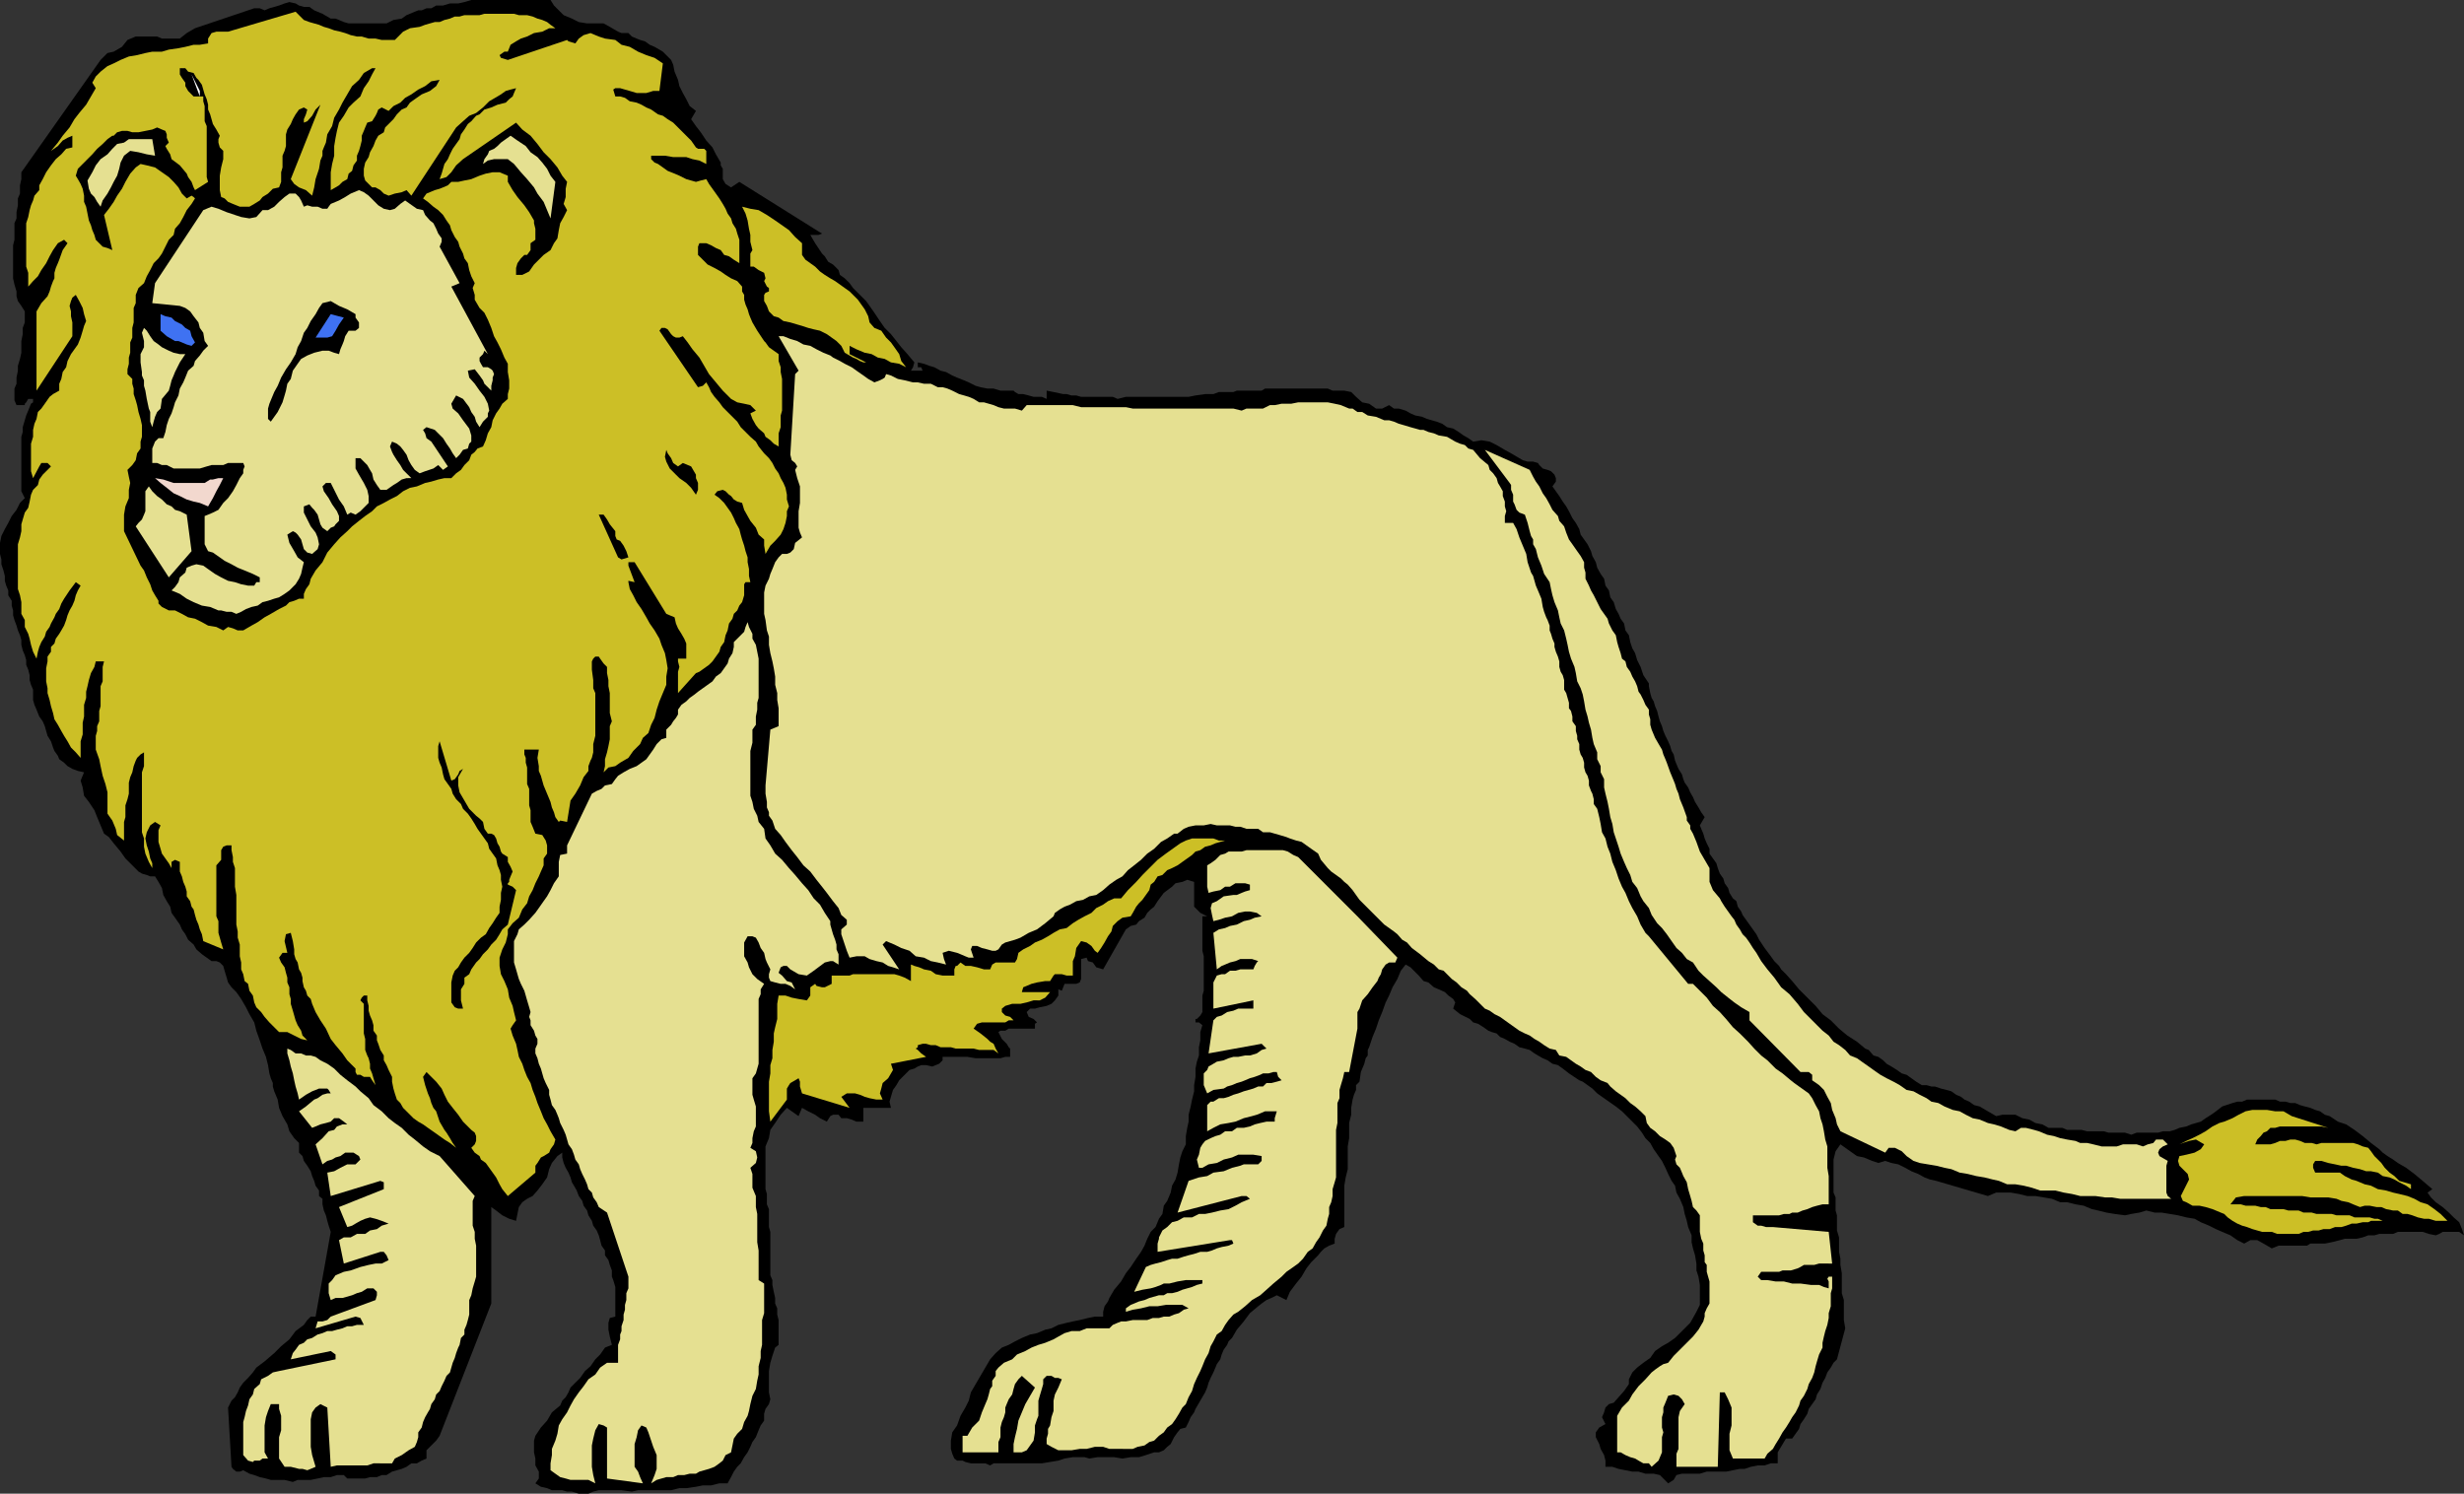
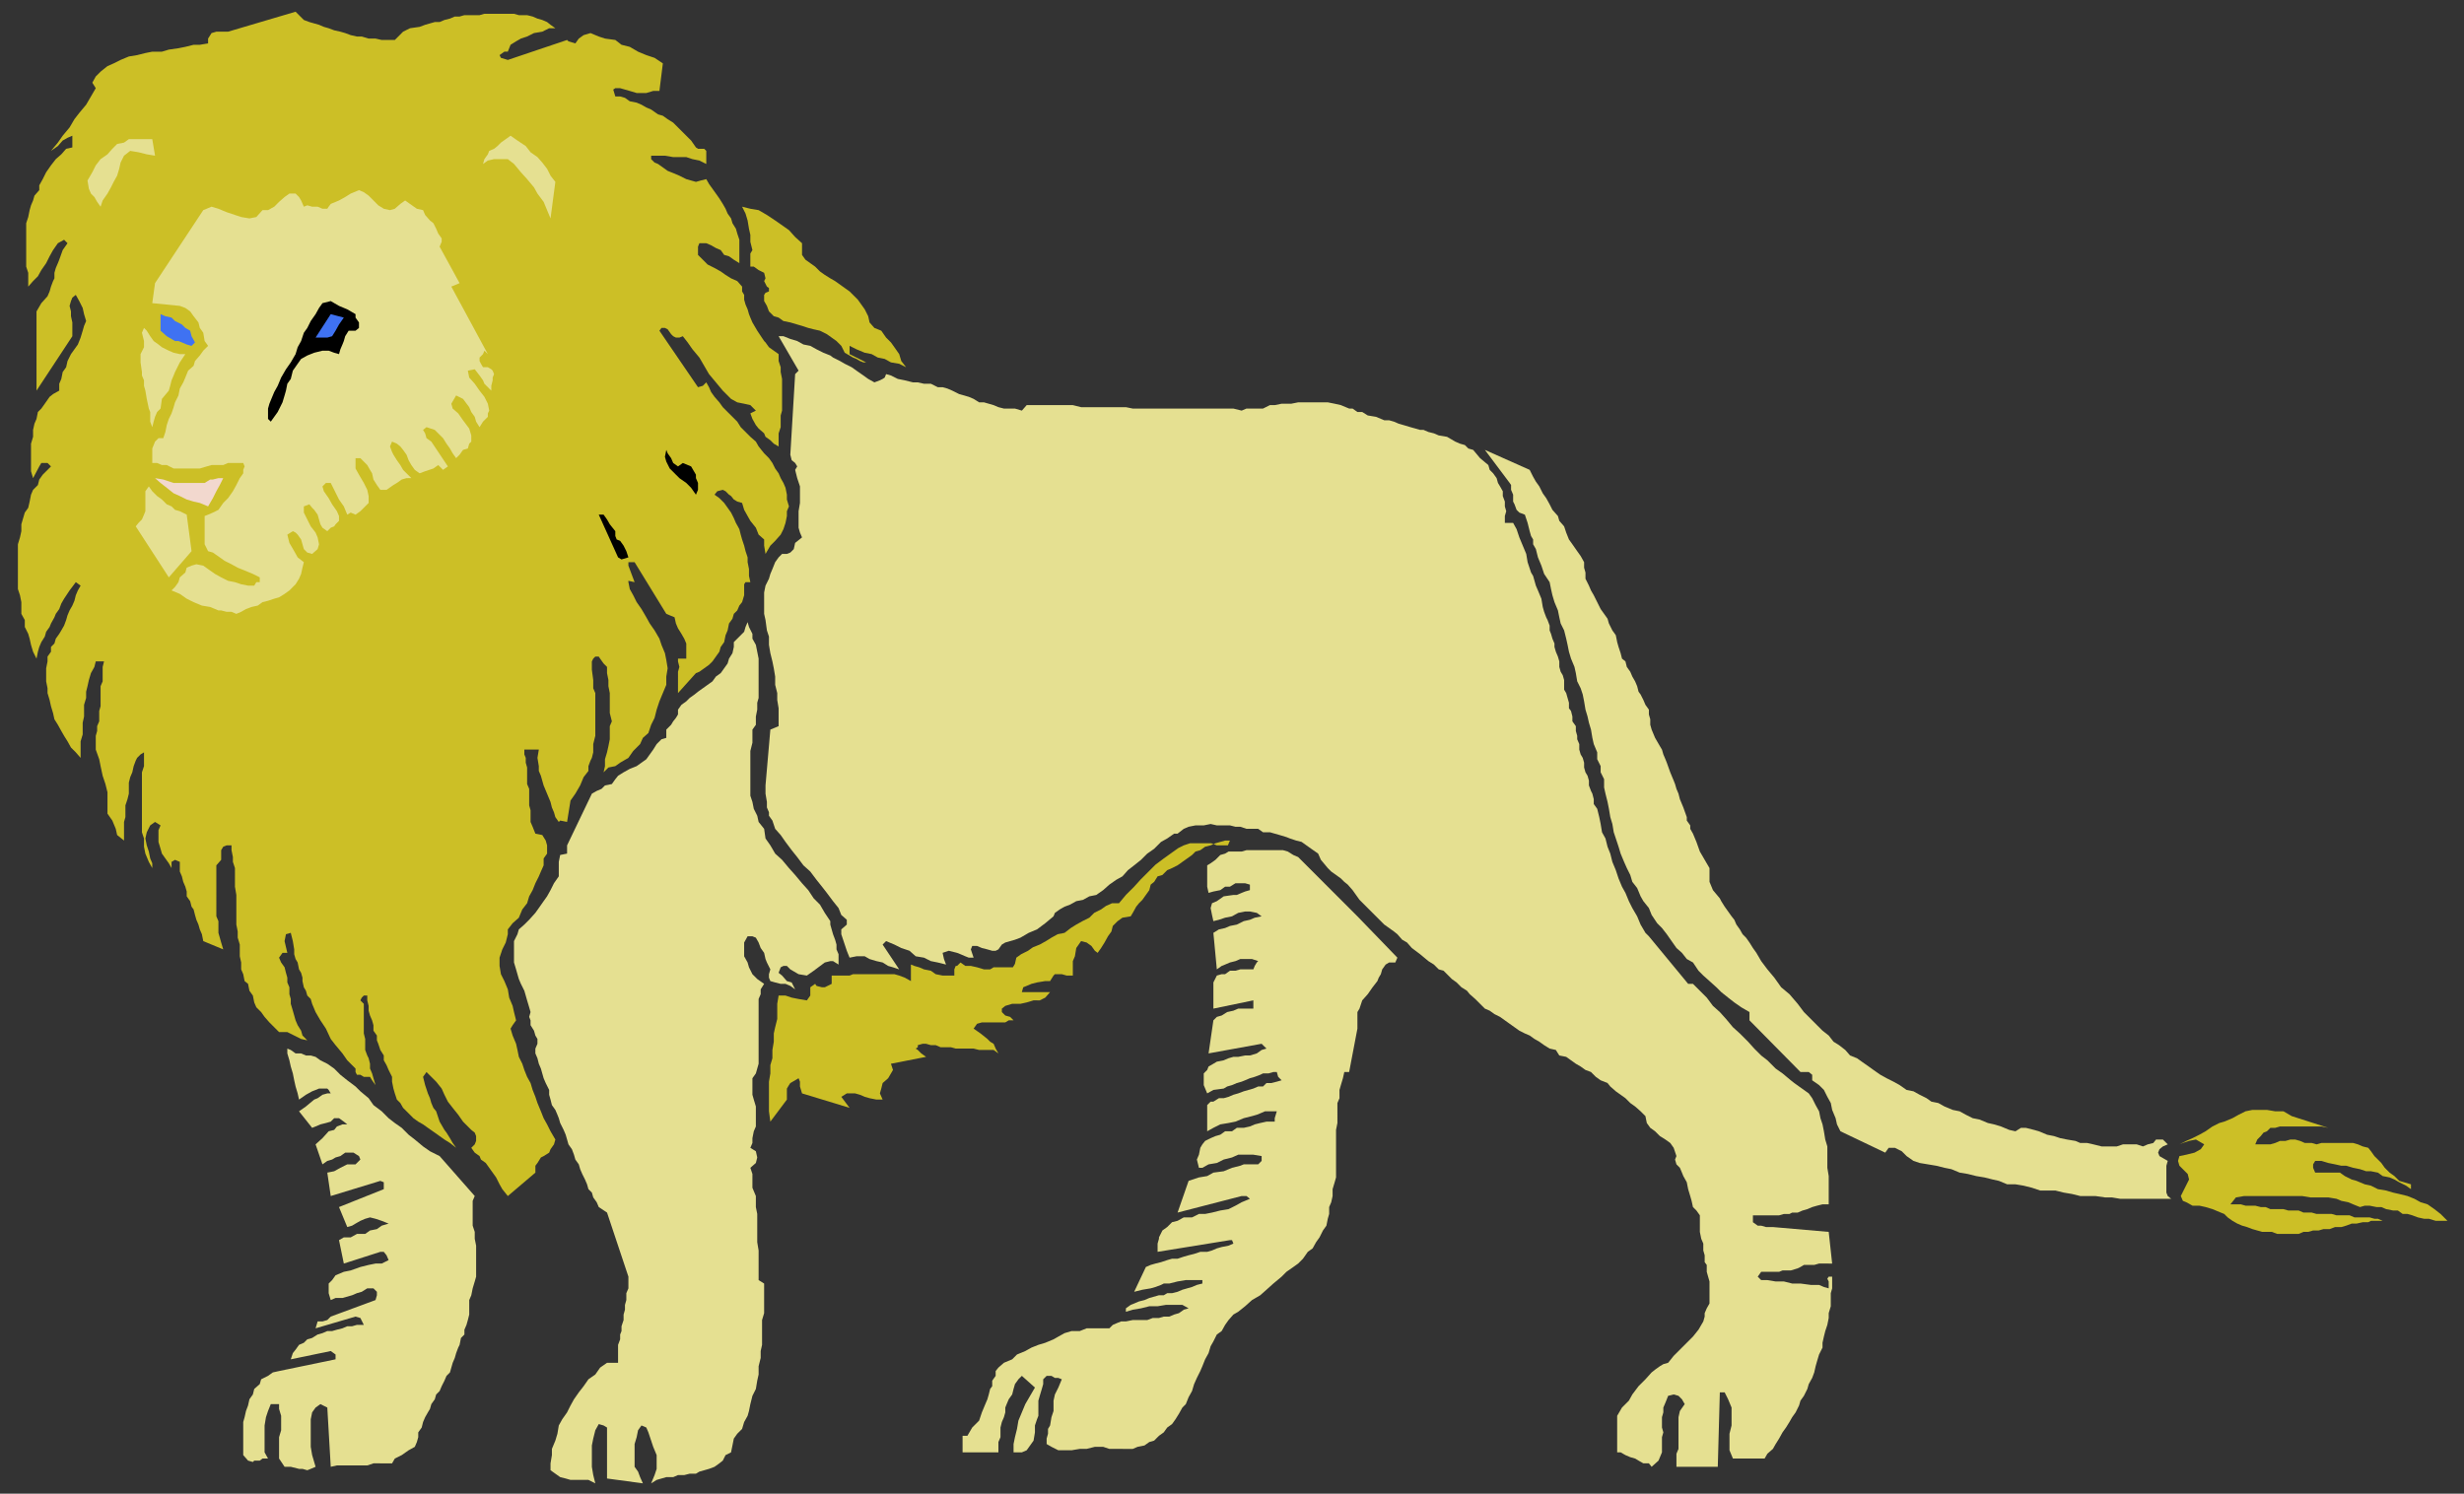
<svg xmlns="http://www.w3.org/2000/svg" width="357.598" height="216.801">
  <rect width="100%" height="100%" fill="#333333" stroke="none" />
-   <path d="m79.898 0 .5.8.7.7.703.7L83 2.7l1 .5 1.2.198h2.398l.902.5 1.2.7.5.203h1l.5.5.698.297.5.203.7.199.703.5.699.3 1.2.7 1.198 1.2.301.698.2 1 .5 1.2.199.902.5 1 .5.898.5 1 .902.7-.7 1.203.7 1 .7.898.8 1.2.898 1 .5 1 .7 1.199V24l.3.5V26l.403.7.797.5 1.203-.802 11.5 7.2.5.3-.5.2h-1.203l.703 1.203 1 1.5.398.398.5.801.7.398.8.801.2.7.699.5.703.699.5.703 1.898 1.898.5.7.7 1 .8 1.199.7 1 .902.902.797 1 .703.898.898 1 1 1.2-.199.703-.3.5h1.698l-.199-.5h-.5v-.703l.899.203.8.297.7.203.902.5.8.199.9.5.698.3 1 .4.7.3 1 .5.703.2 1 .198h.898l1 .301h1.899l.203.2.5.3h.699l.8.2.7.199h1.2l.698.3V56.7l1 .2 1.403.3h.5l.699.2h.7l.698.199h4.602l.7.3 1.198-.3h9.102l1-.2 1.398-.199h1.2l.8-.3H179l.5-.2h3.598l.5-.3h9.101l.7.3h1.699l1 .2.703.699.898.8 1 .2 1 .703h.899l1-.5.703.5H203l1 .297.7.402.698.3 1 .2.7.3.703.2.699.2.8.3.7.5.898.2.801.5.7.5.699.398.703.5 1.199-.2 1.2.2 1 .5 1.198.703.903.5 1.199.699.5.3.7.2h.8l.7.2.198.3.5.5.7.2.5.198.5.5.203.5v.5l-.5.7.5.703.5.699.5.8.5.7.398.7.5 1 .5.698.5.903.2.797.5.703.5.699.5 1 .199.7.5.898.203.8.5.903.5.699.199 1 .5.7.2 1 .5.698.3 1 .398.7.301.703.5.699.2 1 .5.7.199 1 .3.898.403.703.297 1 .5 1L238.5 98l.8 1.2v.398l.2 1 .2.703.3.5.2.699.3.7.2.8.198.7.301.698.2.7.3.703.399.797.3.703.2.699.3.5.2.898.203.5.297.7.5.8.203.7.199.5.5.703.3.699.4.7.3.698.5.801.398.7.5.699-.699 1.203.2.5.3.699.2.7.3.698.399.801v.7l.5.699.5.703.203.699.297.8.5.7.203.7.5.698.199.7.5.8.5.403.2.797.5.703.198.5 2 2.797.403.8.797 1.2.902 1.203.5.699.7.7.3.5.7.698.898 1 1 1.2L263.5 146l1 1.2 1.2.898 1.198 1.203 1.2 1 1.402.898 1.2 1 .5.2.698.8.7.2.703.5.5.5.699.402.8.5.7.5.7.199 1.398 1 .8.5h.7l.703.2h.5l.898.3.801.2.7.198.698.5.7.301.5.399.703.3.699.5.8.2 1.2.703 1.2.699.898-.2h1.902l1 .5 1 .2.898.5 1 .2.903.5h2l.699.3h2.098l.8.2h2.403l.699.198h2.398l.903.301.797-.3h3.101l.7-.2h1l.699-.199.703-.3 1-.2.699-.3 1.398-.4.7-.5.8-.5.7-.5.902-.702 1.5-.5.7-.2h.698l.7-.3h4.101l.7.3h.8l.7.2h.699l.703.3.699.2.8.203.7.297.7.203.698.5.7.199 1.203.8 1.199.4 1.2.8 1.198.898 1.2 1 1.203.903.5.5.699.5.8.5.7.5 1.2.699 1.198.898 1.2 1 1.402 1.2-.7.5.5.703.7.699 1 .7.898.8.7.7.8.698.403 1 .297.903-.7-.5H354.5l-.5.297-.5.203-1-.203-.902-.297H348l-.7.297h-2l-.702.203h-.899l-.8.297-.899.203h-1.7l-.702.199-1.2.3-1 .2h-2.097l-.5.3h-4.102l-1 .4-1.199-.7-.902-.5h-1l-.899.5-1-.5-1-.7-1.199-.5-.902-.402-1-.5-1.2-.5-.898-.5-1.2-.199-1.202-.3-2.399-.399h-1l-1.199-.3-1 .3-1.2.2-.902.198-1.5-.199L305.7 176l-1.199-.3-.902-.2-1.2-.5-1.199-.2-1.199-.3h-1l-1.2-.5-1.202-.2-1.2-.202H294.2l-1.2-.298-1.2-.203h-2.1l-1.2.5-7.5-2.2-.902-.199-.797-.3-.903-.5-1-.399-.898-.5-1-.5-1-.2-.902-.3-1 .3-.899-.3-1.199-.5-1-.2-2.402-1.702-.7 1-.3 1.203v4.797l.3.703v1.898l.2.7v2.199l.3 1v2.101l.2 1v.899l.203 1.203v2.898l.297 1v2.899l.203 1.203-1.203 4.5-.5.5-.399.699-.5.7-.3.8-.399.7-.3.898-.5.8-.2.7-.5.703-.5.699-.2.7-.5.8-.5.7-.202.698-.5.7-.5.703h-.899l-1.199 2v1.597h-1l-.902.301h-1l-1 .2-.899.3h-.699l-2 .399h-2.8l-1 .3h-2.602l-.797.2-.403.703-.8.5-1.2-1.203-.898-.2h-1.2l-1-.3h-.902l-2-.399-.898-.3h-1V212l-.2-.8-.5-.9-.202-.702-.5-1v-.7l.5-.699.902-.5-.5-1 .3-.699.2-.7.5-.5.7-.202.698-.797.801-.903.7-1v-.699l.5-1 .699-.699.902-.7 1-.702.7-1 1-.7.898-.5 1-.699.703-.699 1.5-1.5.398-.7.5-.902.5-1V186.5l-.199-1.2-.3-.902v-1l-.2-1.199-.3-1-.2-.898v-1l-.5-1.203-.2-.899-.3-1-.2-1-.5-1.199-.5-.902-.202-1-.5-.7-.5-1-.399-.898-.5-1-.5-.7-.699-1-.5-.902-.7-.699-.5-.8-.702-.899-2.2-2.2-.898-.702-2-1.399-.7-.5-.702-.699-1.399-1-.5-.2-1.5-1-.898-.702-.703-.5-.797-.2-.703-.5-.7-.3-.699-.399-.5-.3-.699-.5-.7-.2-.8-.199-.7-.5-.702-.3-.7-.4-.699-.3-.5-.5-.699-.2-.5-.202-.7-.5-.8-.5-.7-.2-.5-.5-1.402-.699-1-.8.301-.899-.3-.5-.7-.5-.5-.5-.898-.402-.703-.297-.797-.703-.703-.2-.7-.8-1.199-1.2L204 140l-.7.898-.5 1.2-.702 1.203-.5 1.199-.5 1-.5 1.398-.5 1.2-.399 1.203-.5 1.199-.5 1.5-.199.398v.801l-.3.399-.2.8-.5 1.2-.2 1.402-.5.5v.7l-.3.698-.2.7-.202 1.203v1L195.8 163v2.2l-.203 1.198v3.301l-.297 1.2-.203 1.199v6l-.7.3-.5.7-.199.703v.699l-.8.3-.7.4-.5.5-.398.5-1 1-.703.898-.7 1.203-.8 1-.899 1.199-.5 1.2-1.398-.7-.801.398-.7.301-.702.5-.5.399-1.2 1-.898 1.203-1 1.199-.7 1.2-.5.5-.202.5-.5.698-.297.7-.203.703-.5.699-.2.5-.3.7-.399.8-.3.7-.2.698-.3.7-.7 1.203-.699 1.199-.2.5-.5.7-.3.698-.402.801-.797.2-.403.5-.5.699-.5 1-.5.402-.5.5-.699.3h-.699l-1.2.4-1 .3h-1.202l-1.2.2-1.199-.2H159.3l-1.203.2-.7-.2H155.7l-1.199.2-.902.3-2.399.398h-7l-.5.301-.699-.3h-2.102l-.8-.2-.399-.199h-.8l-.399-.3-.3-.7-.2-.7v-1.202l.2-1.2.698-1 .5-1.398.7-1.2.5-1 .3-1.202 2.801-4.797.801-.903.898-.8 1-.399.903-.5 1-.5 1.199-.5 1-.199 1.2-.5.898-.2 1-.5 1.203-.3.898-.2 1-.202 1.2-.297 1-.203h1.199v-.7l.203-.8.5-.7.199-.5.7-1.199 1-1.199.698-1.2.7-.902.8-1.199.7-1 .5-.898.402-1 .5-1 .7-.703.5-1.2.5-.699.198-1.199.5-.7.5-1.202.2-1 .5-.899.3-1 .2-1.199.203-1 .297-.902.5-1v-1.2l.203-1.199.199-.898v-1l.3-1.203.2-1 .3-1.2v-.898l.2-1.2v-1.202l.2-1 .3-.899V152l.2-1v-1.2l.3-1-.5-.402h-.5v-.5h.2l.5-.5.3-.5V144.5l.2-.7v-5l-.2-.8v-5h.7l-1-.5-.5-.5-.4-.402V128l-1-.3-.702.3-1 .2-.5.5-1.2.898L168 130.8l-.5.797-.5.402-.5.5-.402.7-.797.5-.403.5-.8.198-.7.5-3.3 5.801-1-.3-.5-.7-.7-.199-.199-.5-.8.2v2.898l-.2.5-.5.203H154.5l-.2.5-.202.5-.5-.203v.902l-.5.7-.5.5-.7.3-1 .2-.699.198h-.699l-.5.5.3.7.7.3.5.5-.3.2v.703h-3.802l-.5.297h-.699l-.3.203.5 1 .699.699.3.5.2.2v1.198h-.7l-.699.2h-3.601l-1.2-.2h-3.597v.5l-.5.5-.5.2-.5.203-.903-.203h-.699l-.5.203-.5.297-.699.203-1.5 1.5-.402.699-.5.7-.297 1-.203.698.203.903h-4v2h-1l-.703-.301-.7-.2h-.8l-.399-.5h-.8l-.399.2-.5.8-1-.5-.7-.5-1-.5-.902-.5-.5 1.2-1.699-1.2-.898 1-.801 1.2-.7 1-.202 1.2-.5 1.198v6.2l.203.703v1.5l.297.699v2.598l.203.703v6.297l.297.703v.699l.203 1 .199.898v.801l.3.7v.902l.2.797v3.601l-.5.399-.402 1.203-.297 1-.203 1.199v3.098l.203 1-.203.703-.5.699-.2.7v1l-.5.698-.3.7-.399 1-.5.703-.3.699-.399.8-.5.7-.5.898-.5.5-.5.7-.402.8-.5.903h-1.2l-1.199.297H102l-1 .203-1.402.199h-1l-1.2.3h-4.8l-.899.2-1.5-.2h-3.3l-.801.2-.7.3H84l-1-.3h-.7l-.702-.2h-1.5l-.7-.3-.898-.2-.8-.5.5-.702v-1l-.5-.899v-1l-.2-.898v-1.703l.2-.7.8-1.199.898-1 .7-1.199 1.203-1 .297-.7.5-.5.402-.702.3-.7L84.2 200l.698-1 .801-.7.7-1 .699-.702.703-1 1-.399L88.5 194l-.2-1v-1l.2-.7.8-.202V186.8l-.3-1-.2-.5v-.903l-.3-.8-.2-.7-.5-.699v-.699l-.5-.7-.202-.8-.2-.7-.3-.702-.5-.7-.2-.699-.5-.8-.199-.7-.5-.699-.199-.7-.5-.702-.3-.797-.4-.703-.3-.5-.2-.7-.3-.699-.402-.699-.297-.7-.203-.8v-.7l-.7.5-.8 1-.399.9-.3 1.198-.7 1-.699.903-.7.797-.8.402-.7.5-.5.7-.202 1-.2 1-1-.302-1-.5L72 175.7l-.7-.5v14l-7.5 19.2-.5.699-1.402 1.402v1.2l-.699.3-.699.398h-.8l-.7.5-.7.301-.702.2-.7.199-.8.5h-.7l-.699.3h-1l-.699.2h-2.602l-.5-.5h-1l-.898.3h-1l-.902.2-1 .203h-1.899l-.699.297-1.2-.297h-2l-.702-.203-.899-.2-.8-.3-.7-.2-.898-.5-.5.2h-.5l-.5-.399-.203-.3-.5-8.598.5-1 .5-.5.402-.703.3-.7.5-.699.7-.699.7-.8.5-.7 1.198-.902 1.403-1.2 1-1 1.199-1 .898-1.199 1.2-.898.5-.703.5-.5h.703L48 178.8l-.3-.903-.2-.699-.2-.8-.3-.7-.2-.898v-.8l-.5-.402v-.797l-.5-.703-.202-.7-.297-.699-.203-.699-.5-.8-.5-.7-.2-.7-.5-.5v-1.402l-.699-.699-.699-1-.3-1L41 162l-.5-1.2-.2-1.202-.5-1.2-.202-.699v-.5l-.297-.699-.203-.7-.2-1.202-.3-1.2-.5-1.199-.399-1.199-.5-1.402-.3-1.2-.7-1.199-.5-1L35 145l-.7-1-.702-.7-.5-.702-.2-.7-.3-1-.2-.699-.5-.5-.5-.199H30.7l-1.398-1-.801-.7-.402-.702-.797-.7-.403-.8-.5-.7-.3-.699-.7-1-.5-.699-.199-.902-.5-.797-.5-.903-.199-1L23 128l-.5-.8h-.7l-.5-.2-.702-.2-.5-.3-.899-.902-1-1-.699-1-1-1.2-.7-.898-.702-.5-.5-1.2-.5-1.202-.399-1-.8-1.2-.7-.898-.199-1.2-.3-1 .5-1.202-.9-.2-.8-.3-.7-.399-.5-.5-.702-.5-.2-.5-.5-.699-.199-.5-.3-.902-.5-.797-.2-.703-.199-.7-.3-.699-.5-.699-.4-1-.3-.7-.2-.702v-1.5l-.3-.7-.2-.699V98l-.202-.8-.297-.7v-.7l-.203-.702-.297-.7-.203-.8v-.7l-.2-.699-.3-.699-.2-.7-.3-.8-.2-.7v-.702l-.199-.7V87.2l-.5-.8v-.7L.9 85l-.2-.7v-.702L.5 82.8l-.3-.903V81.2l-.2-.8v-1.6l.2-1 .5-1 .5-.903.5-1L2.397 74l.5-1 .7-.7-.5-1v-7.902L3.3 62.7V62l.297-1 .203-.7.297-.702.203-.5.199-.5.3-.2v-.5h-.702l-.297.5-.203.2v.203h-1.2l-.3-.703v-1.7l.3-.699v-.898l.2-1v-.703l.3-1 .2-.899V49.5l.203-1v-.902l.297-.797v-1.602l-.5-.8-.5-.7-.2-.699v-.7l-.3-1-.2-.902v-4.8l.2-.797v-2.403l.3-.699v-.898l.2-1v-1l.3-.703v-1.2l.2-.898v-1l.5-.7 11-15.6 1-1 .902-.2 1.2-.7.8-1 1.2-.5h3.1l.7.298h2.598l1-.797 1.203-.703 8.597-2.899h.801l.7.301.699-.3.703-.2.699-.2.8-.3.7-.2.898.2.5.3.7.2h.8l.7.5L46.8 2l1.2.7h.7l.5.198.698.301.7.2h5.5l1-.5 1.203-.2.699-.5 1.2-.5.5-.199h.5l.698-.3h.7L63.3.8h1l1-.3h1.2l.898-.2 1-.3h11.5" />
  <path fill="#ccbf26" d="M80.598 4.098h-.899l-1 .5L77.5 4.8l-1 .5-.902.297-.7.402-.8.5-.399 1h-.5L72.5 8l.2.398 1 .301 8.6-2.898.2.199 1 .3.5-.702.7-.5 1-.297 1.198.5.903.297 1.5.203.898.699 1.2.3 1.199.7L93.8 8l1.2.398 1.2.801-.5 4h-.9l-1 .301h-1.402l-1-.3L90 12.8h-.7l-.3.2.3 1h.7l.7.2.698.5 1 .198.7.301.703.399.699.3 1 .7.7.203.698.5.801.5 1.899 1.898.703.7.699 1 .3.199h.9l.3.3v1.903l-1-.5-1-.203-.902-.297h-1.899l-1.199-.203h-2v.5l.5.5.5.203 1.398 1 1 .398.7.301 1 .5.703.2.699.198.7-.199.8-.199.398.7 1 1.398.5.703.5.797.403.703.297.699.5.7.203.698.5.801.199.7.3.902v3.398l-.8-.5-.7-.5-.702-.199-.5-.7-.7-.3-.699-.402-.699-.297h-1l-.2.5V37l1.4 1.398 1 .5.898.5.703.5.797.5.902.403.7.797v.703l.3.5v.699l.2.7.3.698.2.7.198.5.301.703.7 1.199 1 1.5.199.2.5.698.703.5.699.5v1l.3.903V54l.2 1v4.598l-.2.703V62l-.3.898v1.903l-.7-.403-.5-.5-.702-.5-.2-.5-.8-.699-.399-.5-.5-.898-.3-.801.8-.402-.8-.797-.899-.203-1-.2-.902-.5-1.2-1.199-2-2.398-.699-1.203-.699-1.2-1-1.199-.7-1-.702-.898-.5.199h-.5l-.399-.2-.3-.3-.5-.7-.399-.202H96l-.3.402 5.6 8.2.7-.2.5-.5.398.7.301.698.5.7.7.8.5.7.699.703.703.699.699.7.5.8 1.398 1.398.801.7.399.703.8 1 .7.699.5.7.402.8.5.7.3.698.4.7.3.703.2 1v.699l.3 1-.3.7v.698l-.2 1-.3.903-.4.797-.8.902-.7.7-.702 1.198-.2-1.199v-.898l-.8-.703-.399-1-.8-1-.399-.7L108 74l-.3-1-.7-.2-.5-.3-.402-.5-.297-.2-.5-.5-.403-.202-.8.203-.399.5.7.5.699.699 1 1.398.402.801.3.7.5.902.2.797.2.703.3.898.2.801.3.898v.7l.2 1v1l.198.902h-.699l-.199.3v1.598l-.3 1-.4.5-.3.7-.5.5-.2.703-.5.699-.202 1-.297.7-.203 1-.5.698-.2.7-.5.703-.5.699-.5.5-1.398 1-.5.2-2.602 2.898V97.5l.2-.7-.2-.8v-.402h1.2v-2.2L99.3 92.7l-.402-.7-.5-.8-.3-.7-.2-.902-1.199-.5-4.601-7.5h-.899v.5l.899 2.402-.899-.2v.2l.2 1 .5.898.5 1 .699 1 .703 1.2.5.902.699 1 .7 1.2.3.898.5 1.203.2 1L96.897 97l-.199 1.2v1.198l-.5 1.2-.5 1.203L95.3 103l-.301 1.2-.5 1-.402 1.198-.797.7-.403.902-1 1-.699 1-1.199.7-.7.5-1 .198-.702.7.203-.899v-1l.297-1 .203-.898.199-1v-1.903l.3-.699-.3-1.199v-2.902l-.2-1v-.899l-.202-1v-.898l-.5-.5-.5-.703-.2-.297h-.5l-.3.297-.2.402v1.2l.2 1.5v1.198l.3.7v6.203l-.3 1.199v1.2l-.2.8-.199.398-.3.801v.7l-.7.902-.5 1.199-.699 1.2-.7 1-.5 3.1-1-.202-.202.203-.5-.703-.2-.7-.3-.699-.2-.8-1-2.399-.199-.7-.199-.702-.3-.7v-.699L78 110l.2-1.2h-2.102v.7l.203.5v.7l.199.698v2.403l.3.699v2.398l.2.7v1.703l.3.699.4 1 1 .2.5.8.198.7v1.198l-.5.7v1l-.398.902-.3.7-.5 1-.4 1-.5.898-.3 1-.7.902-.5 1.2-.902.8-.699.898v.7l-.3 1.203-.5 1L72.5 139v1.2l.2 1.198.5 1 .5 1.2.198 1.203.5 1.199.2.898.3 1.2-.5.703-.3.5.3 1 .5 1.199.2.898.203 1 .5 1 .297.903.402 1 .5.898.3 1 .4 1 .3.899.5 1.203.398 1 .5.898.5 1 .7 1.2-.2.699-.5.703-.199.5-.8.5-.399.199-.5.8-.3.4v1l-4 3.398-.802-1-.398-.7-.5-1-1.5-2.097-.7-.5-.202-.5-.7-.5-.5-.703.5-.5.2-.5v-.7l-.2-.5-.5-.398-1.199-1.2-.699-1-.8-1-.7-.902-.5-1-.402-.898-.797-1-.703-.7-.7-.702-.5.703.301 1.199.399 1.2.3.698.2.7.3.703.403.5.5 1.5L64.5 164l.3.398.5.801.4.7.5.699-.9-.7-.8-.5-.7-.5-.702-.5-1-.699-.7-.5-.699-.398-.699-.5-.7-.703-.8-.797-.402-.703-.5-.5-.297-.899-.203-.699-.2-1v-.7l-.5-1-.3-.702-.399-.7v-.699l-.5-.8-.3-.899-.2-.5v-.7l-.5-.702v-.797l-.199-.703-.3-.7-.2-.699V146l-.2-.8v-.7h-.5l-.3.3-.2.4.5.5v4.3l.2.8v1.598l.3.801.2.399.2.8v.7l.3.703.2.699.3 1-.5-.7-.3-.5h-.9l-.5-.3h-.5l-.202-.402v-.5l-1.2-1.2-.699-1-1-1.199-.699-.898-.7-1.5-.8-1.203-.7-1.2-.5-1.199-.202-.699-.5-.5-.2-.7-.3-.5-.2-.902v-.5l-.199-.699-.3-.5-.2-1-.3-.5-.2-.699v-.7l-.199-1.202-.3-1.2-.7.2-.2 1 .4 1.703H41l-.5.699.3.7.5.698.2.801.2.7v.699l.3.703v1l.2.699v.7l.3 1 .398 1.398.301.703.5.797.2.703.699.699-.899-.2-2-1H40.5l-.7-.702-.702-.7-.7-.8-.5-.7-.699-.699-.3-.699-.2-1-.5-.7-.199-1-.5-.402-.2-1-.3-.699v-1l-.2-.898v-1.703l-.3-1v-.899l-.2-1v-4.3l-.202-1.2V126l-.297-.902v-.7l-.203-1v-.699h-.7l-.5.2-.3.5v1.402l-.7.797V133l.301.7v1.698l.2.7.199.703.3 1-2.898-1.203-.2-1-.3-.7-.2-.699-.3-.699-.2-.7-.202-.8-.297-.402-.203-.797-.5-.703v-.7l-.2-.699-.3-.699-.2-.8-.3-.7v-1.402l-.7-.297-.5.297V126l-.398-.7-.5-.702-.5-.7-.2-.699-.3-1V120.5l.3-.7-.8-.5-.7.5-.5 1-.202.9.203 1 .297.898.203 1 .297.703V126l-.5-.902-.5-1.2-.2-1V121.7l-.3-.898v-8.703l.3-.899v-2l-.5.301-.5.5-.199.398-.3.801-.2.899-.3.703-.2.797v1.601l-.199.8-.3.898v1.7l-.2.703V122l-1-.8-.2-.9-.5-1.202-.702-1V115l-.297-1.2-.403-1.202-.3-1.399-.2-1-.5-1.398v-2l.2-.703v-.7l.3-.699v-1.5l.2-.699v-2.902l.3-.7v-2.097l.2-.801h-1.2l-.199.8-.5.9-.3 1-.2.898-.199.8v.903l-.3 1V104l-.2.898v1.7l-.3 1V110l-.7-.8-.7-.7-.5-.902-.5-.797-.402-.703-.5-.899-.5-.8-.199-.899-.3-1-.2-.902-.3-1v-.7l-.2-1V97l.2-1v-.7l.5-.702v-.7l.5-.5.199-.699.5-.699.3-.5.403-.7.297-.8.203-.7.297-.702.402-.7.3-.699.2-.8.3-.7.4-.699-.7-.5-.902 1.2-.797 1.198-.403.7-.3.8-.5.7-.2.5-.5.902-.199.5-.5.7-.199.698-.5.801-.3.7-.2.699-.2 1-.5-1-.3-1-.2-.899L4.099 92l-.5-1v-1l-.5-.902v-1.7l-.2-1-.3-.898V79l.3-1 .2-.902v-1l.203-.7.297-1 .5-.699.203-.898.199-1 .3-.703.7-.7.2-.8.5-.7L7.397 67.7l-.5-.5H6l-.3.5-.9 1.7-.3-1v-4l.3-1v-1l.2-.9.3-.7.2-1 .5-.5.5-.702.7-1 .5-.399.898-.5v-1l.3-.699.2-1 .5-.7.203-.902.5-1 1-1.398.398-1L12 48l.2-.7.3-.702-.3-1-.2-.899-.5-1-.5-.898-.5.398-.2.5-.202.7.203.8v.7l.199.902v2l-5.2 7.898V45.2L6 44l.898-1 .301-.7.2-.702.3-.797.2-.403v-.8l.199-.7.3-.699.2-.5.5-1.398.703-1-.5-.5-.903.5-.699 1-.5.898-.5 1-.699 1-.5.899-.7.703-.702.797v-2l-.297-.899v-6.3l.297-.899.203-1 .199-.7.3-.702.2-.7.7-.8v-.7L6.2 26l.5-1 .698-1 .7-.902.8-.7.7-.8.902-.2V19.7l-.7.3-.702.398-.7.801-1 .7 1-1.2.7-1 1-1.199.703-1.2.699-.902 1-1.199 1.398-2.398-.5-.801.5-.902.7-.7 1-.8.902-.399 1-.5 1.2-.5L19.897 8l1.2-.3 1-.2H23.5l1-.3 1.398-.2 1-.2 1.2-.3H29l1.2-.2v-.702l.5-.797.698-.203h1.7l9.8-2.899 1.2 1.2.8.3.7.2.703.199.699.3.7.2.8.3.898.2.7.203.8.297.903.203h.699l1 .297h1l.898.203h1.903L58.5 4.598l1-.5 1.398-.2.801-.3 1.399-.399h.703l.699-.3.8-.2.7-.3h.7l.698-.2h2.2L70.3 2h4.297l.703.2h1.2l.8.198.7.301.7.2.698.3.5.399.7.5" />
-   <path d="m31.898 19.7-.199.5v.5l.2.698.5.5v1.2l-.301 1.203-.2 1.199v2.098l.2 1 .5.203.5.5.703.297 1 .402h1.398l.7-.402.8-.5.399-.5.8-.5.7-.7.902-.199.3-.8V25l.2-.7v-1.702l.3-.7.2-.699V19.5l.2-.7.5-.8.3-.7.398-.702.5-.7.7-.3.5.3-.2.7-.3.703v.5l.5-.203.703-.797.5-.903.699-.699L42.2 26l.5.7.698.5 1 .398.903.8.297-1.199L45.8 26l.5-1.5.199-1.2.3-.702v-.7l.2-.5.3-.699.2-1.199.7-1.2.3-1.202.7-1.2.5-1 1.398-2.398 1-.902.703-1 1.199-.7h.5l-.5.903-.5 1-.7 1L52.3 14l-1 .898-.702.7-.7 1.203-.699 1L48.9 19l-.2 1-.199 1.2v1.398l-.3 1.203L48 25v2.598l.7-.399.5-.3.5-.5.698-.399.2-.8.5-.4.203-.8.5-.7v-.702l.297-.7.203-.699.199-.8v-.7l.3-.699.2-.5.3-.7.7-.202.5-.797.2-.403.198-.5.5-.3 1 .5.7-.7 1-.5.703-.699.898-.5 1-.699 1-.5.899-.7 1.203-.202-.5.902-.903.7-1.199.5-1 .698-.699.5-.5.7-.7.3-.702.7-.5.703-1.2 1.199-.199.7-.8.5-.399.698-.3.801-.5.899-.2.703-.5.797-.2.902v1l.2.7 1 1h.5l.7.398.5.5.698.3.903-.3 1-.2.699-.3.7.8 6.5-9.898 1-.902.898-.797 1-.403 1-.8.902-.899L72.2 14l.5-.3.698-.5.7-.2.8-.2-.3.7-.2.5-.5.398-.5.5-1.199.301-.898.399-1 .3-.703.7-.5.203-.7.797-.5.402-.5.8-.5.7-.199.7-1 1.398-.398.8-.301.7-.5.703-.2.699-.202.7-.297.8 1-.3.699-.7.7-1 1-.902 7.698-5.297.903 1 1.199.898 1 1.2.898 1.199 1 1 1 1.203.7 1.199.703.898-.203 1v1.2l-.297 1 .5.902-.5 1-.5.898-.203 1-.2 1.2-.5.703-.5 1-1 .699-1.398 1.398-.7 1-1 .5h-.902v-1l.2-.699.5-.699.5-.5h.402l.5-.7v-1l.7-.5v-1.6l-.2-.802V32l-.7-1.2-.702-1-1-1.202-.7-1-.699-1.2V25.5L72.5 25h-1l-1 .2-.902.3-1.2.5-1 .2-.898.198h-1l-.5.5-.7.301-.5.2-.702.199-1.2.5-.5.703.7.5.8.699.7.5.703.7.5.8.5.7.199.698.5 1 .5.7.2.703.5 1 .198.699.5.7.2 1 .3.898.5 1-.3.703.3 1v.699l.7 1.2.703.698.5 1 .5 1.2.398 1.203.5.898.5 1 .5 1.2.5.902V54l.2 1.2v1.198l-.2.801v.7l-.8.699-.399.703L72 60l-.5 1-.2 1-.5.898-.3 1-.402.903-.797.297-.403.5-.5.402-.3.8-.7.7-.5.7-.699.5-.699.698h-1l-.902.2-1 .3-.899.2-1.199.5-1 .203-1 .5-.902.699-1 .5-.899.5-1 .5-.699.7-1 .698-.902.7-1 .8-.7.7-1 .902-.898 1-1 1.2-.7 1.398-1 1.203L45.099 84l-.2.8-.5.7-.3.7v.698h-.7l-.699.301-.699.2-.5.5-1 .5-1.2.699-.902.5-1 .703-.898.5-1.2.699h-.8l-.7-.3-.702-.2-.7.5-1-.5-1.199-.2-.898-.5-1-.5-1-.202-.903-.5-1-.5H24.5l-1-.5-.5-.5v-.399l-.5-.8-.402-.7-.297-.898-.5-1-.403-1-.5-.703-2.398-5v-2.399l.2-1.199.5-1.2v-1.202l.198-1-.199-.899-.199-1 .7-.699.5-.7.198-1 .5-.702v-1l.2-.7V61.7l-.2-.898-.3-1-.2-1-.199-.703-.3-.899v-.8l-.2-.7V55l-.699-.7v-.702l.2-.797v-.903l.198-.699v-1.5L19.2 49v-1.402l.2-.797v-2.102l.3-.699v-1.2l.399-1 .8-.702.403-1 .5-.899.5-1L23 37.5l.5-.7 1-2 .7-.702.198-.899.7-.8.5-.899.5-1 .703-.902.5-.797-.203-.203-.297-.2-.703.403-.7-.703-.5-.899-.699-.8-.699-.7-2-1.398L21.3 24l-.902-.2-.699.5-.8.9-.7 1.198-.5 1-.699 1-.5.903-.7 1-.702.898 1.203 5.102-.703-.301-.7-.2-1-1-.199-.702-.3-.7-.2-.699-.3-.699-.399-2-.3-.7v-.902l-.2-1-.3-.699-.4-.699-.3-.5.3-1 .7-.7.7-.702.698-.7.7-.8.8-.7.7-.699.703-.5h.199l.5-.5.7-.199h.8l.7.2h.898l2-.4.703-.3.699.3.5.2.2.5v.5l.3.7-.5.5.2.398.5.8.198.7 1.2.902 1 1.2.203.5.5.698.297.801.203.399 1.898-1.2L30 25.7v-7.398l-.3-.703v-2.2l-.2-.699V14h-1.402l-.297-.3-.5-.5-.403-.7V12l-.5-.7-.3-.5v-.902h.8l.403.5.797.2.402.703.3.297.5.703.4 1.398.3.7.2.8v.7l.3.699.2.703.198.699.5.8.5.9" />
-   <path fill="#fff" d="m29 14-1.2-3.2 1.2 2.4zm0 0" />
  <path fill="#e5e091" d="m80.598 26.398-.7 5.301-1-2.398L78 28.098l-.5-.899-1-1.199-.902-1-1-1.2-.899-.702h-2l-.898.203-.703.5.203-.703.5-.7.199-.5.7-.3.5-.399.5-.5 1.398-1 1 .7 1.203.8.699.899 1 .703.7.797.698.902.5 1 .7.898m-58.5-6.198.402 2.398-1.2-.2-1.202-.3-1.2-.2-.898.7-.5 1-.2.902-.3 1-.5.898-.402.801-.5.899-.7 1-.3.902-.5-.7-.399-.702-.5-.5-.3-.7-.2-1.199.7-1.199.5-1 .699-.902 1-.7.703-.8.699-.7 1-.199.7-.5h3.398m36 9.399.703-.5.699.5 1 .703.898.199.301.7.7.8.5.398.402.801.297.7.5.699v.5l-.297.703 2.898 5.297-1.199.5 5.3 9.8-.5-.5-.202.5-.5.5v.5l.203.403.297.5h.703l.5.297.199.203.2.5-.2.5v.398l-.2.801v.7l-1-1-.202-.5-.5-.7-.7-.902-1 .203.2 1 .8.898.7 1 .703.899.5 1 .199 1-.2.402v.5l-.702.7-.5.8-.5-.8-.2-.7-.5-.7-.3-.702-.899-1.2-1-.5-.699 1.2.2.703.8.699.7 1 .898 1.2.3 1v.898l-.3.3-.2.7-.699.203-.5.699-.5.5-.5-.7-.398-.702-.5-.7-.5-.8-1.203-1.2-1.2-.398-.5.398.301.5.2.7.699.5L65 67.699l-.7.5-.702-.699-.7.5-1.199.398-.8.301-.7-.5-.5-.699-.398-.7L59 66l-.5-.7-.402-.5-.5-.402-.7-.3-.3.703.3.797.2.402.5.8.5.7.402.7 1.2 1.198H59l-.7.2-.702.5-.5.3-1 .7h-.899l-.5-.7-.5-.8-.199-.899-.3-.5-.4-.699-1-1h-.702V68l.5.898.703 1.2.5 1L53.5 72v1l-1.2 1.2-.702.5-.7-.302-.5.301-.5-1.199-.699-1-.699-1.402-.5-1h-.7l-.5.5.2.703.7 1 .5.898.698 1 .301.7v.699l-.5.5-.199.3-.5.2-.5.5-.7-.5-.3-.5-.2-.7-.202-.699-.5-.699-.297-.3-.403-.5-.8.3v.898l1 2 .703.903.297.699.203 1-.203.7-.797.698-.703-.199-.5-.5-.399-1.398-.5-.703-.3-.297-.399-.203-.8.5.3 1.203.7 1.199.5.898.898.7-.2.8-.199.903-.3.699-.5.8-.899.9-.7.5-.8.5-.7.198-.902.301-.8.2-.7.5-.898.199-.8.3-.7.403-.7.297-.702-.297h-.7l-.8-.203h-.399l-1.199-.5-1.2-.2-1.202-.5-1-.5-1-.699-1.2-.5.5-.5.5-.699.2-.7.8-.702.2-.7.703-.3.699-.2 1 .2.7.5 1 .703.898.5 1 .5 1 .199.902.3 1 .2h.898l.301-.5h.5v-.7l-1-.5-1.199-.5-1-.402-.902-.5-1-.5-.7-.5-1-.699L30.2 80l-.5-1v-4.102l.5-.199.7-.3.8-.399.7-1 .699-.7.703-1 .5-.902.5-1 .5-.699v-.5l.199-.5-.2-.5h-2.202l-.7.301H30.7l-.699.2-1 .3h-3.8l-1-.5h-.7l-.7-.3h-.702v-2.102l.203-.5.199-.5.5-.5h.7l.3-.899.2-1 .3-.898.398-.801.301-.902.2-.7.5-1 .199-1 .5-.898.3-.7.403-1 .797-.702.203-.7.699-.8.5-.7.7-.699-.5-.699-.2-1.2-.5-.702-.2-.797-.702-.903-.5-.699-.7-.5-.8-.3-4-.399.402-2.902 7-10.598 1.2-.5 1 .3 1.198.5 1.2.4.902.3 1.2.2 1-.2.898-1h.8l.903-.5.699-.7.8-.702.7-.5h.898l.5.5.301.5.399.902.5-.2.703.2h.797l.703.3h.699l.2-.3.3-.402 1.2-.5.898-.5.8-.5 1.2-.5.703.3.699.5.7.7.698.703.801.5.899.199.703-.2.797-.702" />
  <path fill="#ccbf26" d="M116.398 35.3V37l.5.7.7.5.703.5.699.698.7.5.8.5.7.403 1.398 1 .703.5L124.5 43.5l1 1.398.5 1 .2.903.698.797 1 .402.7 1 .703.7.5.698.699 1 .3 1 .7.903-1-.5-1.2-.203-.902-.5-1-.2-.898-.5-1-.199-1.2-.5-1-.5v1.2l2.4 1.199h-.4l-.5-.2-.5-.3-.5-.2-1.202-.699-.5-1-.7-.699-1.398-1-1-.5-.902-.2-.797-.202-.903-.297-.699-.203-1-.297-1-.203-.699-.5-.7-.2-.702-.699-.297-.8-.403-.7v-.898l.2-.301.5-.2v-.5l-.297-.202-.403-.797.2-.403-.2-.8-.8-.399-.7-.5h-.5v-1.898l.301-.5-.3-1.203v-1l-.2-.899L108.5 32l-.3-1-.5-1 1.198.3 1.2.2 1.203.7 1.199.8 2 1.398.898 1 1 .903" />
  <path d="M51.598 45.598v.5l.5.703v.797l-.5.402h-1l-.5.8-.2.7-.199.5-.3.7-.2.698-.699-.199-.8-.3h-.9l-1.202.3-1 .399-.899.5-.5.703-.699 1L42.2 55l-.5.7-.2 1-.2.698-.3 1-.2.403-.5 1-1 1.398-.402-.398v-1.5l.2-.703.203-.5.5-1.2.5-.898.5-1.2.699-1.202.7-1 .698-1.2.301-1 .5-.898.399-1.2.5-.702.5-1 .703-1 .5-.899.5-.699L48 43.7l1.2.698 1.198.5 1.2.7" />
  <path fill="#3f72f2" d="m28.3 49.7-.5.5-.702-.2-.7-.3-.5-.2h-.5l-1.199-.7-.898-.8v-2.402l.699.3.898.2.5.5 1 .5.5.5.7.402.203.8.5.9m21.597-3.602-.699 1-.5.902-.5.8-.699.2h-1.7l2.2-3.402 1.898.5" />
  <path fill="#e5e091" d="M26.098 51.398h.8l-.8 1.2-.7 1.402-.199.5-.3.7-.2.8-.199.7-1 1.198-.2 1.403-.5.5-.3.699-.2.7-.202.8-.297-.8v-1.4l-.203-.5-.297-1.402-.203-1.199-.2-.699v-.8l-.3-.7V54l-.2-1.402v-1.2l.5-1V49.5l-.3-1.2.3-.702.403.402.5.8.5.7.699.5.5.398 1 .5.7.301.898.2m100.8 4.101.801-.3.399-.2.3-.2.2-.5.703.2 1 .5 1 .2 1.199.3h.7l.898.2h1l1 .5h.703l.699.198.7.301 1 .5 1.398.399.703.3.797.5h.703l.699.2.7.203.698.297.801.203h1.602l1 .297.699-.797h6.7l1.198.297h6.5l1 .203H179l1.2.297.698-.297h2.403l1-.5H185l1-.203h1.398l1-.2h4.301l1 .2.899.203 1.203.5h.5l.699.5h.7l.8.5 1.2.199 1.198.5h.7l.703.2.699.3.7.2 1 .3 1.398.398h.5l.703.301.797.2.703.3 1.199.2 1.2.699.698.3.7.2.5.5.703.203 1 1.199 1.199 1 .2.7.5.5.5.698.198.7.301.5.399.703V72l.3.8v.7l.2.7-.2.698v1h1.2l.5.903L220.5 78l1 2.398.2 1.2.5 1.5.3.5.2.703.198.699.301.7.5 1.198.2 1.2.199.703.3.797.2.402.3.8v.7l.2.5.203.7.297.698v.5l.203.7.297.703.203.699v.8l.199.7.3.5.2.7v1.398l.3.5.2.703.2.699v.8l.3.4.2.8v.7l.5.698v.7l.198.703v.5l.301.699v.8l.2.7.3.5.2.7v.698l.199.7.3.5.2.703V114l.3.8.2.4.203.8v.7l.5.698.297 1.2.203 1 .199 1.203.5.898.3 1.2.4 1 .3 1.199.5 1.203.398 1.199.5 1.2.5.898.5 1.203.5 1 .7 1.199.5 1.2.703 1.198.5.5 5.699 6.903h.7l2 2 .898 1.199 1 .898.902 1 1 1.2 1 .902 1.2 1.2.898 1 1 1 .902.698 1.2 1.2 1 .703 1.198 1 .5.398.7.5.703.5.699.5.5.7.5 1 .5.902.2 1 .3.898.2 1 .198 1.2.301 1v3.101l.2 1.2v4.1h-.899l-.8.2-.7.2-.7.3-.702.2-.7.3h-.8l-.399.2h-.8l-.7.198h-3.8v1l.699.5h.5l.703.2h1l8.097.703.5 4.597H264l-.7.2h-1.5l-.5.3-.402.2-1 .3H258.7l-.5.2h-2.601l-.5.703.5.5h.902l1.2.199h1.198l1.2.3h1.203l1.5.2H264l.7.3.698.2v-1l-.199-.402.2-.297h.5V187l-.2.7v1.898l-.3 1v.703l-.2 1-.3.898-.2.801-.199.898v.7l-.5 1-.3 1-.2.703-.2.898-.3.801-.5.898-.2.7-.5 1-.5.703-.202.699-.5 1-.5.7-.399.698-.5.801-.5.7-.5.902-.5.797-.398.703-.801.699-.402.7H251.5l-.5-1.2v-2.402l.3-1.2v-2.597l-.5-1.203-.5-1h-.702l-.297 10.8h-6V211l.297-.7v-4.6l.203-.9.699-1-.402-.702-.5-.5-.7-.2-.8.2-.399 1-.3.703V205l-.2.7v1.5l.2.698-.2.7v2.203l-.5 1.199-1 .898-.398-.5h-.801l-.7-.398-.5-.3-.702-.2-.7-.3-.699-.4h-.5v-5.3l.7-1.2 1-1 .5-.902.902-1.199 1-1 .898-1 .5-.398.7-.5.5-.301.699-.2.8-1 2.801-2.8.801-1 .7-1.2.198-.702v-.5l.301-.7.399-.699V186l-.2-.7-.199-.702v-1l-.3-.399v-1l-.2-.699v-1l-.3-.7-.2-1v-2.402l-.5-.699-.5-.5-.199-.898-.2-.703-.3-1-.2-1-.5-.899-.202-.5-.297-.699-.5-.5-.203-.7.203-.5-.403-1.202-.5-.7-.699-.5-.8-.5-.7-.699-.699-.5-.5-.699-.2-1-.702-.7-.797-.702-.703-.5-.7-.7-1.398-1-.8-.699-.4-.5-1-.398-.702-.5-.7-.703-.8-.297-.7-.5-.699-.403-1.398-1-1-.199-.5-.8-.903-.2-.8-.5-.7-.5-.699-.398-.699-.5-.7-.301-.8-.402-.7-.5-.702-.5-1.399-1-.8-.399-.7-.5-.699-.3-.7-.7-.702-.699-.797-.7-.403-.5-.8-.5-.7-.702-.699-.5-1.199-1.2-.7-.199-.702-.699-.797-.5-1.203-1-1.2-.902-.699-.797-.699-.403-.7-.8-.5-.399-1.402-1-2.398-2.398-1.2-1.203-1-1.399-.702-.8-.5-.399-.5-.5-1.399-1-.5-.5-1-1.2-.398-.902-1-.699-.703-.5-.7-.5-.8-.199-.899-.3-.5-.2-1-.3-1.398-.4h-1l-.703-.5h-1.7L180 120h-.7l-.8-.2h-1.902l-.899-.202-1 .203H173.5l-1 .199-.7.3-.902.7h-.5l-1 .7-.898.5-1 1-1 .698-.902.903-1 .797-.899.703-.8.898-.899.5-1 .7-.902.8-1 .7-1 .199-.899.5-1 .203-.898.5-.801.297-.7.402-.702.5-.2.5-1.199 1-1.199.898-1.2.5-1.202.7-.797.3-.703.2-.7.203-.5.297-.5.703-.398.199h-.5l-.7-.2-.8-.202-.7-.297h-.702l-.2.5.403 1.199h-.703l-.5-.2-.7-.3-.5-.2-1.199-.3-.898.3.199.9.3.8-1.202-.3-1-.2-1-.5-1.2-.2-.898-.8-1.2-.402-1-.5-1.202-.5-.5.5 2.402 3.601-.902-.3-.7-.2-.8-.5-.899-.199-1-.3-.699-.4h-1.2l-1 .2-.402-1-.8-2.402v-.7l.8-.699v-.699l-.8-.7-.399-1-.8-1-.899-1.202-.7-.899-.8-1-.902-1.199-1-.902-.899-1.2-.8-1L114 122.2l-.7-1-.8-.898-.402-1.203-.5-.7v-.5l-.297-.699v-.8l-.203-1.2V114l.703-8.102 1.199-.5v-2.597l-.2-1.203v-1l-.3-1.2V98.2l-.2-1.2-.202-1-.297-1.2-.203-1.202v-1.2l-.297-.898-.203-1.5-.2-.902V86l.2-1 .5-1 .203-.7.297-.702.402-1 .5-.7.5-.5h.7l.5-.199.5-.5.198-.898 1-.801-.3-.7-.2-.702v-2.399l.2-1.199v-2.402l-.399-1.2-.3-1.199.3-.5-.3-.5-.5-.398-.2-.801.7-11.7.5-.5-2.899-5h.7l1 .4 1 .3.898.5 1 .2.902.5 1 .5 1 .398.398.3 1 .5.7.403 1 .5.703.5 1 .699.699.5.898.5" />
  <path d="m98.398 67.7.7-.5 1.203.5.699 1.198v.5l.3.7v1l-.3.703-.7-1-.702-.703-1-.7L97.199 68l-.5-1-.199-.7.2-1 .198.5.5.7.301.7.7.5" />
  <path fill="#e5e091" d="m222 68.2.5 1 .398.698.5.7.5 1 .5.703.5.898.403.801.797.898.203.7.699.8.3.903.4 1 .5.699.698 1 .5.7.5.898v.8l.2.7V84l.5 1 .3.7.403.698 1 2 .5.7.5.703.199.699.5 1 .5.7.2 1 .198.698.301.903.2.797.5.402.199.8.5.7.3.7.403.698.297.7.203.8.297.403.402.797.3.703.5.699v.7l.2.698v.801l.2.7.5 1.199.698 1.203.301.5.2.699.3.7.2.5.5 1.398.5 1.203.199.5.203.699.297.7.203.8.5 1.2.5 1.398v.5l.5.703v.5l.398.699.5 1.2.5 1.398.7 1.203.699 1.199v2l.5 1.2 1 1.198.203.403.5.797.5.703.5.699.398.5.301.7.5.698.398.7.5.5.5.703.5.797.5.703.7 1.199.902 1.2 1 1.198 1 1.403 1.2 1 1.198 1.398.903 1.2 1.199 1.199.7.703.8.797.898.703.7.898.8.5.903.7.699.8 1 .399.7.5 1 .703.698.5 1 .699.903.5 1 .5.898.5 1 .7 1 .198.899.5 1 .5.703.5 1 .2.898.5 1.2.5 1 .203.902.5 1 .5 1 .199 1.199.5.898.2 1 .3 1.2.5.902.2.8-.5h.7l1.2.3.698.2 1.2.5 1 .198.902.301 1 .2 1.2.199.698.3h1l.903.2 1.199.3h2.2l.898-.3h2l.902.3.7-.3.8-.2.398-.5h1l.7.7-.7.3-.5.403-.199.5.2.5 1.199.699-.2.7v3.898l.2.5.5.402h-7.399l-1.199-.2h-1l-1.402-.202h-2.2l-1.199-.297-1.199-.203-1.2-.297h-2.202l-1.2-.403-1.199-.3-1.199-.2h-1.2l-1.202-.5-.899-.199-1.199-.3-1.2-.2-1.202-.3-1.2-.2-1.199-.5-1-.199-1.199-.3-1.2-.2-1.202-.2-.899-.3-1-.7-.699-.702-1-.5h-.902l-.5.703-6.5-3.102-.5-1-.2-.898-.5-1.203-.199-1-.5-.899-.5-1-.699-.699-1-.7v-.8l-.5-.402h-1.2l-7.402-7.5v-1.2l-1.199-.699-1-.699-.898-.7-1-.8-.703-.7-1-.902-.899-.8-.699-.7-.8-1.199-.9-.5-.702-.898-.797-.703-.703-1-.7-1-.699-.899-.699-.699-.8-1.2-.4-1-.8-1-.402-.702-.5-1.2-.7-.898-.3-1-.5-1-.399-.902-.5-1.2-.3-1-.399-1.199-.3-.898-.2-1.203-.3-1-.2-1.2-.2-1-.3-1.199-.2-.898v-1.203l-.5-1v-.899l-.5-1v-1l-.5-1.199-.202-.902-.2-1.2-.3-1-.2-.898-.3-1-.2-1.2-.199-1-.3-.902-.5-1-.2-1.199-.199-.898-.5-1.203-.3-1-.2-1-.2-.899-.3-1.199-.5-1-.2-.902-.202-1-.5-1.2-.297-1-.203-.898-.2-1-.8-1.2-.399-1.202-.5-1.2-.3-1.199L222.5 79v-.7l-.3-.5-.2-.702-.3-1.2-.4-1.199-.8-.3-.402-.399-.297-.8-.203-.4v-1l-.297-.702v-.7l-.203-.3L215.5 65.3l6.5 2.898" />
  <path fill="#f2d8ce" d="m32.398 69.398-.5 1-.5.903-.5 1L30.2 73.5 29 73l-.902-.2-1-.3-1-.5-.899-.402-1-.797-.898-.703-.801-.7 1.2.2 1.5.5h4.5l.8-.5h.398l.801-.2h.7" />
  <path fill="#e5e091" d="M27.098 74.7 27.8 80l-3.3 3.8-4.8-7.402.398-.5.5-.5.3-.699.2-.5v-2.898l.5-.703.5.703.703.699.699.5.7.7.698.3.5.5.7.2 1 .5" />
  <path d="m90.5 79.2.398.8.301.898-1 .301-.5-.3-2.8-6.2h.699l.5.7.402.699.8 1v.703l.2.5.5.199.5.7" />
  <path fill="#e5e091" d="m110.898 120.3.2 1.4.703 1 .699 1.198 1 .903 1 1.199.898 1 1 1.2.903 1 .797 1.198.902.903.7 1.199.8 1.2v.5l.398 1.398.301.8.2.7v.703l.3.699v1.5l-.8-.5h-.399l-.8.2-.4.3-1.202.898-1 .7-1.2-.2-1.199-.699-.5-.5h-.5l-.398.2-.301.8.5.399.7.8.698.2.5 1-.699-.5-.699-.297h-.7l-.8-.203-.7-.2-.202-.5v-.5l.203-.699-.5-1-.203-.5-.2-.898-.5-.703-.3-.797-.399-.703-.5-.2h-.699l-.5.903v2l.5.898.2.7.5 1 .698.699 1 .703-.5.797v.703l-.3.699v9.398l-.2.7-.199.703-.5.699v2.398l.2.7.3 1v2.902l-.3.7-.2 1v.698l-.3.7.8.5.2.902-.2.8-.8.7.3.898v2l.5 1.2v1.601l.2 1v4.102l.199 1.199v4.3l.8.5v4.298l-.3 1v3.601l-.2.899v1l-.3 1.203v1.199l-.2.898-.199 1.2-.5 1-.3 1.203-.2 1-.199.699-.5.898-.3 1-.7.7-.5.703-.2 1-.202 1-.797.398-.403.801-.5.398-.699.5-.8.301-1.399.399-.5.3h-.902l-.797.2h-.903l-.699.3h-1l-.699.2-.7.203-.8.5.5-1.203.3-.899v-2L94.8 210l-.3-.902-.402-1.2-.297-.699-.703-.3-.5.699-.2 1-.3 1v3.3l.5.7.3.8.403.903-5.203-.703v-7.399l-.5-.3-.7-.2-.5.899-.3 1.203-.2 1v3.097l.2 1.2.3 1.203-1-.5h-2.597l-.703-.203-.797-.2-.703-.5-.7-.5v-1l.2-1.199v-.898l.5-1.203.3-1 .2-1.2.5-.898.703-1 .5-1 .5-.902.699-1 .7-.899.698-1 1-.699.7-1 1-.7h1.601v-2.6l.301-.802v-.699l.2-.5v-.699l.3-.902v-.797l.2-.703v-.7l.198-.699v-1L91.2 187v-1.7l-3.101-9.3-1.2-.8-.3-.7-.5-.7-.2-.702-.5-.5-.199-.7-.3-.699-.399-.8-.3-.7L84 169l-.5-.7-.2-.702-.3-.797-.5-.703-.2-.7-.202-.699L81.8 164l-.5-1-.203-.7-.2-.5-.3-.702-.5-.7-.2-.8-.199-.7v-.699l-.5-1-.3-.699-.2-.7-.199-.702-.3-.7-.2-.8-.3-.7v-.699l.3-.699v-.7l-.3-.5-.2-.702-.5-.797v-.703l-.2-.5.2-.7-.2-.699-.3-1-.2-.699-.202-.7-.5-1-.297-.702-.203-.7-.2-.699-.3-1v-3.101l.5-1 .203-.7.797-.699.703-.699.898-1 .5-.7.7-1 .5-.702.5-.899.5-1 .699-1v-2.101l.203-1 1-.2V122.7l3.597-7.5.7-.398.703-.301.5-.5 1-.2.5-.702.398-.5.801-.5.898-.5 1-.399.7-.5.703-.5 1-1.398.5-.801.699-.7.7-.202v-1.2l.698-.699.301-.5.399-.5.3-.5v-.7l.5-.7.7-.5.5-.5.703-.5.5-.402 2.097-1.5.5-.699.7-.5 1-1.398.203-.703.5-.797.199-.903V93.2l1.5-1.5.2-.699.3-.7.2.7.5 1v.7l.5.898.398 2v5.703l-.2.699v1l-.199 1v1.2l-.5.698v1.903l-.3 1.199v6.5l.3.898.2 1 .5 1 .199.903.8 1" />
-   <path d="m65.5 113.3.5-.202.5-.7.2-.5.5-.3-.7 1.203V114l.2 1 1.398 2.398 1 1 .5.403.5.5.203 1 .5.699h.5l.398.2.301.5.2.698.3.5.2.7.198.3.801.5v.7l.399.703.3.699-.3.7-.2.5v.3l-.199.2v.198l.7.301.5.5-1.2 5-.8.7-.399.699-.5.8-.7.7-.5.703-.702.699-.5.7-.5.5-.7 1-.3.698-.7.5v.903l-.5.797v1.601l.301 1.2H66.5l-.5-.2-.5-.699v-2.902l.2-1 .3-.7.5-.5.398-.699.5-.699.7-.7.5-.702.5-.797.703-.703.699-.5.5-.899.5-.699.5-.8.5-.7v-.902l.2-1v-1l.198-.899-.199-1V127l-.199-.7-.3-.702-.2-1-1-1.399-.2-.8-1.5-2.098-.402-.703-.5-.797-.5-.703-.699-.7-.3-.699-.7-.699-.5-.8-.199-.7-.5-.7-.5-.702-.2-.7-.202-1-.297-.699-.203-.699v-1.7l.203-.702L65.5 113.3" />
-   <path fill="#ccbf26" d="M178.5 122h-.7l-.702.2-.7.198-.699.301-.8.2-.7.5-.699.199-.5.5-.7.5-.702.5-.7.5-.8.402-.7.3-.699.7-.699.2-.5.8-.5.398-.2.801-1 1.399-.5.5-.402.5-.5.902-.3.5-1.2.2-.699.5-.699.698-.2.801-.5.7-.5.902-.5.797-.5.703-.402-.301-.5-.7-.699-.5-.8-.202-.7 1L156 138.8l-.3.699v2.098h-.9l-.702-.2h-1l-.2.2-.5.8h-.699l-1.199.2-.8.203-.7.297-.5.203-.2.699h4.098l-.699.8-.8.4H150l-1 .3-.902.2h-1.2l-1 .3-.5.398v.5l.5.5.7.2.5.5h-.7l-.5.3H142.5l-.7.2-.5.703 1 .699 1 .8.4.4.5.3.3.7.398.698-.699-.5h-2.101l-.797-.199h-2.602L138 152h-1.5l-.7-.3h-.702l-.7-.2h-.5l-.699.2v.3l-.3.2.3.198.5.5.7.5-5.098 1 .297.903-.7 1.199-.8.7-.2.8-.199.7.399.898h-.899l-1-.2-.699-.199-.7-.3-.702-.2h-1.2l-.8.5 1.203 1.602-6.903-2.102-.3-1V157l-.2-.5-.5.3-.699.4-.199.3-.3.5v1.598l-2.4 3.203-.202-1.5V157l.203-1.2v-1.202l.297-1v-1.2l.203-1.199V150l.199-.902.3-1.2V145.7l.2-1.199h1l.898.3 1 .2 1.2.2.5-.7v-1.2l.703-.5.199.298.8.203h.4l1-.5v-1.203h2.6l.5-.2h6l.7.2.8.3.9.5V140l.5.2.698.198.7.301 1 .2.703.5 1 .199h1.699v-.899l.2-.5h.198l.5-.5.7.5h.8l.903.2 1 .3h.898L144 140l.5-.3h2.8l.298-.5.203-.9.699-.5 1-.5.7-.5 1-.402.898-.5.8-.5.903-.5 1-.199.898-.699.801-.5.898-.5 1-.5.7-.7 1-.5.703-.5.898-.402h1l1-1.199 1.2-1.199.902-1 2.199-2.2 1.2-.902 1.398-1 .703-.5.797-.398.902-.3h3.098l.8.3h1.602" />
+   <path fill="#ccbf26" d="M178.5 122h-.7l-.702.2-.7.198-.699.301-.8.2-.7.5-.699.199-.5.5-.7.5-.702.5-.7.5-.8.402-.7.3-.699.7-.699.2-.5.8-.5.398-.2.801-1 1.399-.5.5-.402.5-.5.902-.3.5-1.2.2-.699.5-.699.698-.2.801-.5.7-.5.902-.5.797-.5.703-.402-.301-.5-.7-.699-.5-.8-.202-.7 1L156 138.8l-.3.699v2.098h-.9l-.702-.2h-1l-.2.2-.5.8h-.699l-1.199.2-.8.203-.7.297-.5.203-.2.699h4.098l-.699.8-.8.4H150l-1 .3-.902.2h-1.2l-1 .3-.5.398v.5l.5.5.7.2.5.5h-.7l-.5.3H142.5l-.7.2-.5.703 1 .699 1 .8.4.4.5.3.3.7.398.698-.699-.5h-2.101l-.797-.199h-2.602L138 152h-1.5l-.7-.3h-.702l-.7-.2h-.5l-.699.2v.3l-.3.2.3.198.5.5.7.5-5.098 1 .297.903-.7 1.199-.8.7-.2.8-.199.7.399.898h-.899l-1-.2-.699-.199-.7-.3-.702-.2h-1.2l-.8.5 1.203 1.602-6.903-2.102-.3-1V157l-.2-.5-.5.3-.699.4-.199.3-.3.5v1.598l-2.4 3.203-.202-1.5V157l.203-1.2v-1.202l.297-1v-1.2l.203-1.199V150l.199-.902.3-1.2V145.7l.2-1.199h1l.898.3 1 .2 1.2.2.5-.7v-1.2l.703-.5.199.298.8.203h.4l1-.5v-1.203h2.6l.5-.2h6l.7.2.8.3.9.5V140l.5.2.698.198.7.301 1 .2.703.5 1 .199h1.699v-.899l.2-.5h.198l.5-.5.7.5h.8l.903.2 1 .3h.898l.5-.3h2.8l.298-.5.203-.9.699-.5 1-.5.7-.5 1-.402.898-.5.8-.5.903-.5 1-.199.898-.699.801-.5.898-.5 1-.5.7-.7 1-.5.703-.5.898-.402h1l1-1.199 1.2-1.199.902-1 2.199-2.2 1.2-.902 1.398-1 .703-.5.797-.398.902-.3h3.098l.8.3h1.602" />
  <path fill="#e5e091" d="m197 133 5.8 6-.3.7h-.902l-.5.3-.5.7-.2.698-.3.5-.2.5-.699.903-.699 1-.8.898-.4 1.2-.3.5v2.402l-1.2 6.297h-.702l-.2.902-.3 1-.2.7v1.198l-.3.7V163l-.2 1v6.898l-.199.7-.3 1v1l-.2.902-.3.7v1l-.2.698-.199 1-.5.7-.5 1-.5.703-.5.898-.7.5-.702 1-.7.7-.699.5-1 .699-.699.703-1.2 1-1 .898-.902.801-1.199.7-1 .898-1 .8-.699.403-.7.797-.5.703-.5.898-.702.5-.5 1-.399.7-.3 1-.5.902-.399 1-.3.699-.5 1-.4.898-.3 1-.5.903-.402 1-.5.5-.5.898-.5.801-.5.7-.7.5-.5.698-.699.5-.699.7-.7.203-.702.5-1 .199-.7.3H161l-.902-.3h-1.2l-1.199.3h-1l-1.199.2h-1.902l-1-.5-.7-.402v-.797l.2-.703v-.7l.3-.5.2-1.199.3-.898v-1.5l.2-.903.5-1 .5-1.199-.5-.199h-.5l-.5-.3h-.7l-.5.5v.698l-.199.7-.3 1-.2.703v2.199l-.199.5-.3.898v1l-.2 1.2-.5.703-.5.699-.7.3h-1.202v-1.202l.203-1 .297-1.2.203-1.199 1-2.398.699-1.203.7-1.2-1.9-1.699-.5.5-.5.7-.202.699-.2.8-.5.7-.3.703-.2.5V205l-.199.7-.3.698-.2.801v1.399l-.3.703v1.5h-5.2v-2.403h.7l.699-1.199 1-1L142.5 205l.5-1.2.3-.702.2-.7.2-.8.3-.399v-.8l.5-.7V199l.398-.5.801-.7 1.2-.5.699-.702 1.203-.5.898-.5 1-.399 1-.3 1.2-.5.699-.399.902-.5 1-.3h1.2l1-.4h3.3l.5-.5.7-.3.5-.2h.698l1-.202h2.102l.8-.297h.9l.698-.203h.801l.7-.297.699-.203.703-.5.699-.2-.902-.5h-2.399l-1.199.2h-1.2l-1.202.3-1.2.2-1 .3v-.5l.7-.5.5-.199.703-.3.797-.2.703-.3 1.398-.399h.7l.5-.3h.699l.8-.2.7-.3.703-.2.699-.2.7-.3.8-.2v-.5h-2.402l-1.2.2-1.199.3h-.8l-.399.2-.8.3-.7.2-1.2.2-1.202.3 1.703-3.602.699-.3.7-.2.8-.199.898-.3.7-.2h.8l.903-.3.699-.2.8-.199.9-.3h1l.698-.2.7-.3.703-.2 1-.2.699-.3-.2-.5h-.3l-10.5 1.7v-1.2l.2-.7v-.202l.5-1 .698-.5.7-.7.8-.199.903-.5H173l1-.5h.898l1-.199 1.2-.3 1.203-.2 1-.5.898-.5 1.2-.5-.5-.402h-.7L170.9 176l1.601-4.602 1.5-.5 1.2-.199.898-.5 1.5-.199 1.203-.5 1.199-.3.5-.2h2.098l.5-.5v-.7l-1.2-.202H179.7l-.898.402-1.203.3-1 .5-1.2.2-.898.5h-.5l-.3-1.2.3-.702.2-1 .3-.5.398-.5.801-.399.7-.3.699-.2.703-.5h1l.699-.5h1l.898-.199.7-.3.8-.2.903-.2H185v-.5l.3-1h-1.702l-.7.298-.5.203-.699.199-1.199.3-1.2.5-1 .2-1.202.2-1 .5-.899.5v-3.802l.5-.5h.399l.8-.5h.7l.703-.199.699-.3.7-.2.8-.3 1.398-.399.7-.3h.703l.5-.5h.699l.8-.2.7-.2-.5-.5-.2-.702h-.5l-.702.203h-.797l-.403.199-.8.3-.7.2-.699.3-.5.2-.699.2-.7.3-.702.2-.5.3-1.5.2-.899.5-.5-1.2v-1.7l.5-.5.2-.5.699-.402.5-.3 1-.2.703-.3.699-.2h.7l1-.199h.698l1-.3.7-.5.703-.2-.703-.699-7.7 1.398.7-4.8.5-.5.703-.2.797-.5.902-.199.7-.3h2.198v-1.2l-5.8 1.2v-3.801l.5-1 .703-.2h.5l.699-.5h.8l.7-.199h1.898l.2-.5.3-.5.2-.199-.899-.3H180l-.7.3-.8.2-.7.3-.5.2-.702.5-.5-5.302.8-.5.903-.199.699-.3 1-.2 1-.5.898-.199.7-.3 1-.2-.7-.5-1-.2h-.699l-1 .2-.898.5-1 .2-.903.3-.8.2-.2-.9-.199-1 .2-.702.699-.297 1-.703 1.402-.2h.5l.7-.3.5-.2.698-.199v-.8l-.699-.2h-1.398l-.801.5h-.7l-.702.5-1 .2-.7.199-.199-.899v-3.101l.5-.297.7-.5.699-.703.703-.2.5-.3h1.898l.7-.2h5.3l.7.2.8.5.7.3L197 133M47.5 154.398l1 .7.898.902 1 .8 1.2.9.703.698 1.199 1 .7 1 1.198.903 1 1 .903.699 1 .7 1 1 .898.698 1.2 1 1 .7 1.402.703 5.097 5.797-.3.703v3.597l.3.903v1l.2 1v4.5l-.2.699-.3 1-.2 1-.3.7v2.1l-.2.798-.199.703-.3.699v.7l-.5.5-.2 1-.199.398-.3.8-.2.7-.3.703-.4 1.398-.5.5-.3.7-.402.8-.297.7-.5.5-.203.699-.5.703-.2.699-.3.5-.399.7-.3.698-.2.801-.5.7v.699l-.199.703-.3.699-.9.5-1 .7-1 .5-.402.698H54.2l-.898.301h-4.403l-.898.2-.5-8.598-1-.5-.7.5-.5.699-.202 1v4l.203 1.2.5 1.698-.703.301-.5.2-.7-.2h-.5l-1.199-.3h-.898l-.801-1.2v-3.101l.3-1V205.5l-.3-1v-.7h-1.2l-.402 1-.3.9-.2 1.198v3.903l.5.898h-.8L37.7 212h-.8l-.2.2-.7-.2-.7-.8v-4.802l.2-.699.2-.898.3-.801.2-.902.5-.7.198-.8.801-.7.2-.699 1-.5.699-.5.902-.199 8.2-1.7v-.702l-.7-.5-5.8 1.203.3-.903.398-.5.5-.699.7-.3.5-.5.703-.2.797-.5.703-.199.699-.3h.7l.698-.2.801-.2.7-.3h.699l.703-.2h1l-.5-1-.703-.202L45.8 192.8l.297-1h.703l.699-.203.5-.5 6.5-2.399.2-.699v-.5l-.5-.5h-.9l-.8.5-.7.2-.702.3-1.399.398h-1L48 188.7l-.3-1v-1.398l.5-.5.5-.703 1.198-.5 1-.2 1.403-.5 1.199-.3 1-.2h.898l1-.5-.3-.699-.399-.5h-.5l-5.3 1.7-.7-3.399.7-.402h1l.902-.5H53l.7-.5 1-.2.698-.5 1-.3-1-.399-.898-.3-.8-.2-.7.2-.7.3-.702.399-.5.3-.7.2-1.199-2.899 6.5-2.601v-1l-.5-.2-7.199 2.2-.5-3.399 1-.199.898-.5 1-.5h1.2l.703-.7-.203-.5-.797-.5h-1.203l-.7.5-.699.2-.5.3-.699.2-.7.5-1-2.902 1-.899.9-1 .8-.199.398-.5.801-.3h.7l-.5-.4-.7-.5H48.5l-.5.5-.7.2-.8.2-.7.3-.5.2-1.902-2.4 1-.702 1.2-1 .5-.2.703-.5.699-.199h.5l-.3-.5-.2-.199h-1.2l-1 .398-.902.5-1 .7-.199-.899-.3-1-.2-.898-.199-1-.3-1-.2-.903-.3-1v-.699l.5.2.698.5h.801l.7.3h.699l.703.2.699.5 1 .5" />
  <path fill="#ccbf26" d="m337.898 163.7-1-.2h-6l-.699.2h-.699l-.5.5-.5.198-.402.5-.5.5-.297.7h2.199l.7-.2.698-.3h.801l.7-.2h.699l.703.2.699.3h1l.7.2.698-.2h4.602l.7.2.698.3.801.2.399.5.5.703 1 1 .5.699.703.7.699.5.7.698.698.2 1 .3v.7l-.699-.5-1-.5-.699-.399-.7-.3-1-.2-.702-.5-1-.199h-.7l-.898-.3-1-.2-1-.3h-.7l-.902-.2-1-.2-1-.3H336l-.3.5v.5l.3.7h3.598l.703.5 1 .5.699.198 1.2.5.898.2 1 .5 1.203.203 1 .297.898.203 1.2.297 1 .402.902.5 1 .3 1 .7.898.7 1 1H353.5l-1-.302h-.7l-.902-.199-.8-.3-.7-.2h-.699l-.699-.5h-.7l-1-.199-.702-.3h-.7l-1-.2h-.699l-.699.2-1-.4-.7-.3-1-.2-.702-.3-1.2-.2h-2.597l-1.203-.202h-8.399l-1.199.203-.8 1h1.5l.698.199h1.403l.797.2h.703l.699.3h1.898l.7.2h1.5l.703.3h1.199l.7.2h2.198l.7.198H341l.7.301h2.198l.7.2h.5l.703.3h-1.703l-.399.2h-.8l-.899.199h-.7l-.8.3-.7.2h-.902l-.8.3h-.899l-.699.2h-.8l-.7.203h-.7l-.702.297H330.5l-.8-.297h-1.4l-.702-.203-.7-.2-.8-.3-.7-.2-.699-.3-.699-.399-.7-.5-.5-.5-.5-.199-1.202-.5-1-.3-.899-.2h-1l-.898-.5-.5-.2-.301-.702 1.2-2.399-.2-.8-1.2-1.2-.202-.699.203-.7 1-.202 1.199-.297.898-.5.5-.703-1.199-.7-1 .2-.898.3-.5.2 1-.5.898-.399 1-.5.899-.5 1-.699 1-.5.703-.2 1.199-.5.898-.5 1-.5 1-.202H329l1.2.203h1.198l1.2.699 5.3 1.7" />
</svg>